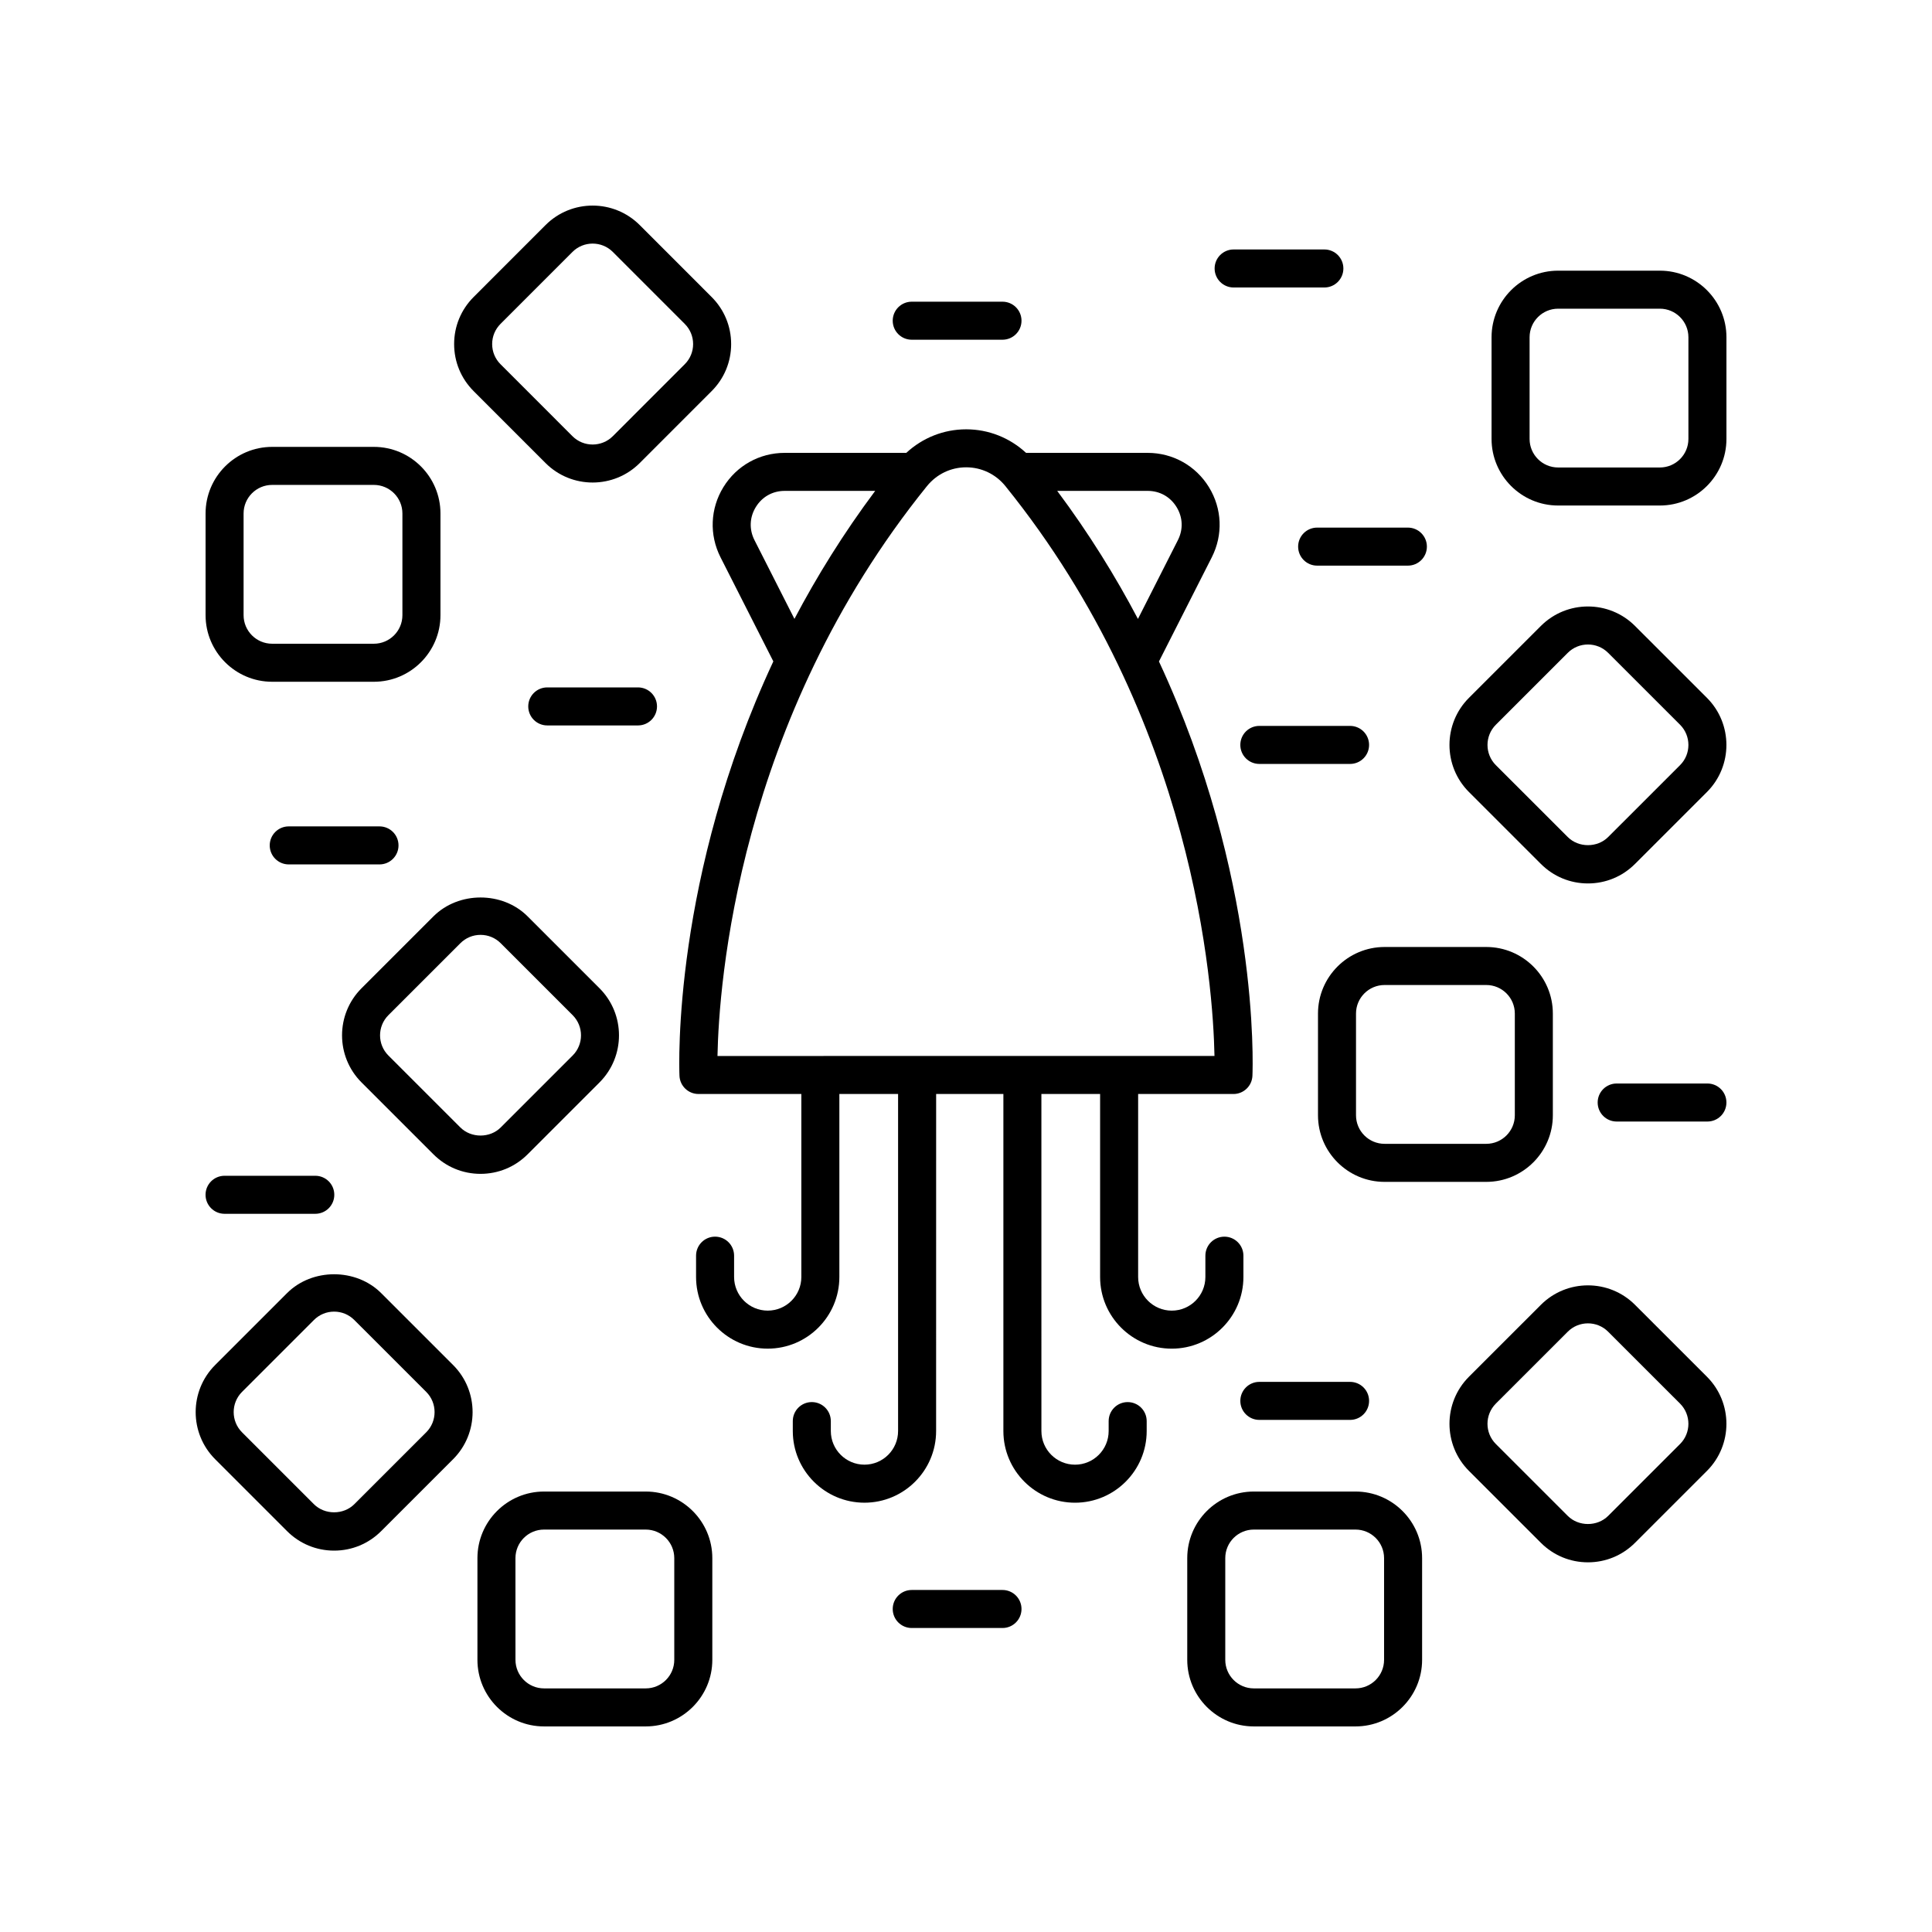
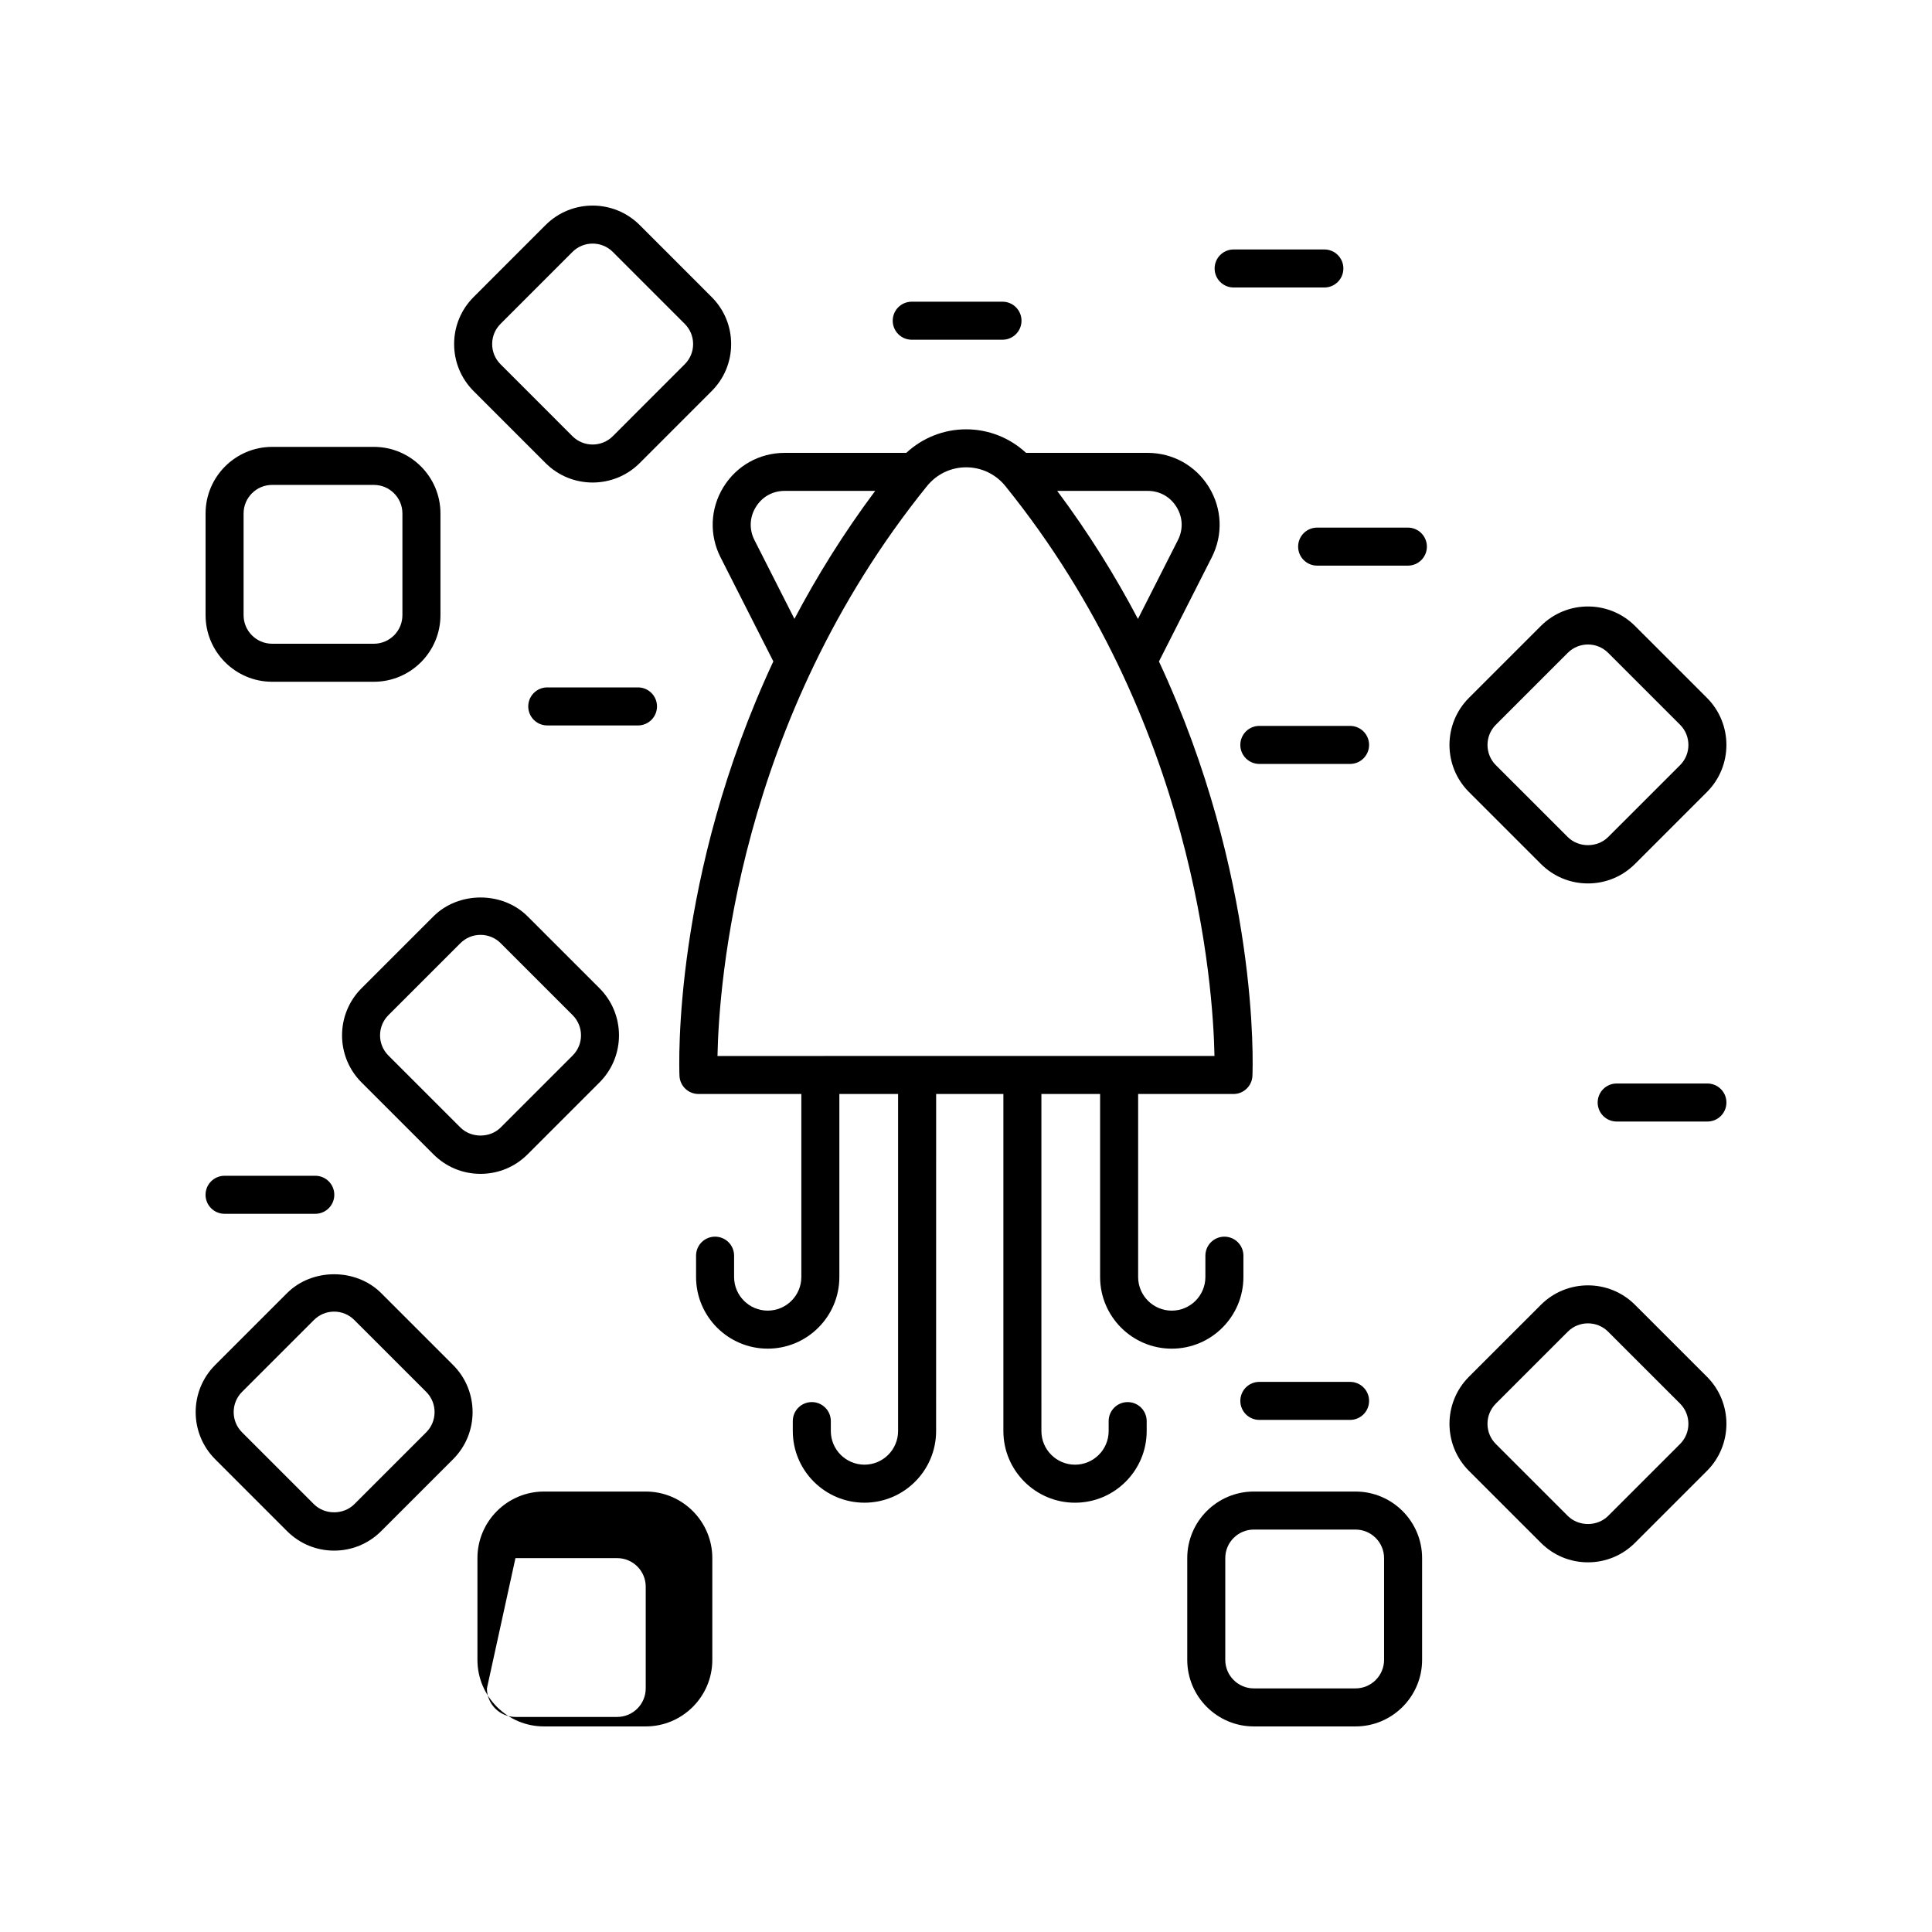
<svg xmlns="http://www.w3.org/2000/svg" fill="#000000" width="800px" height="800px" version="1.1" viewBox="144 144 512 512">
  <g>
    <path d="m454.53 501.41c10.469 0 18.988-8.516 18.988-18.988v-5.652c0-2.785-2.254-5.039-5.039-5.039-2.785 0-5.039 2.254-5.039 5.039v5.652c0 4.914-3.996 8.91-8.91 8.91s-8.91-3.996-8.91-8.91v-48.5h25.258c2.695 0 4.914-2.125 5.031-4.816 0.117-2.715 1.828-52.727-24.773-109.81l14.004-27.609c3.019-5.953 2.734-12.898-0.758-18.586-3.492-5.691-9.566-9.086-16.242-9.086h-32.223c-4.305-3.988-9.914-6.242-15.871-6.242h-0.004c-5.957 0-11.566 2.258-15.867 6.242h-32.227c-6.676 0-12.746 3.394-16.242 9.086-3.492 5.688-3.777 12.633-0.758 18.586l13.977 27.551c0.008 0.012 0.016 0.02 0.023 0.031-26.645 57.094-24.992 107.12-24.879 109.82 0.113 2.695 2.332 4.828 5.031 4.828h27.266v48.5c0 4.914-3.996 8.91-8.91 8.91-4.914 0-8.91-3.996-8.91-8.91v-5.652c0-2.785-2.254-5.039-5.039-5.039-2.785 0-5.039 2.254-5.039 5.039v5.652c0 10.469 8.516 18.988 18.988 18.988 10.469 0 18.988-8.516 18.988-18.988v-48.5h15.562v89.324c0 4.914-3.996 8.91-8.91 8.91-4.914 0-8.914-3.996-8.914-8.91v-2.637c0-2.785-2.254-5.039-5.039-5.039-2.785 0-5.039 2.254-5.039 5.039v2.637c0 10.469 8.52 18.988 18.992 18.988 10.469 0 18.988-8.516 18.988-18.988l0.008-89.32h17.82v89.324c0 10.469 8.516 18.988 18.988 18.988 10.469 0 18.988-8.516 18.988-18.988v-2.637c0-2.785-2.254-5.039-5.039-5.039-2.785 0-5.039 2.254-5.039 5.039v2.637c0 4.914-3.996 8.91-8.91 8.91-4.914 0-8.91-3.996-8.91-8.91l-0.004-89.324h15.559v48.5c0 10.473 8.516 18.988 18.984 18.988zm1.27-223.04c1.672 2.723 1.801 5.914 0.359 8.762l-10.594 20.891c-5.918-11.242-12.969-22.648-21.395-33.934h23.977c3.191 0 5.981 1.559 7.652 4.281zm-111.86 8.762c-1.441-2.848-1.309-6.035 0.359-8.758 1.672-2.727 4.461-4.285 7.656-4.285h23.98c-8.426 11.281-15.48 22.684-21.402 33.922zm45.719-14.309c2.555-3.164 6.336-4.981 10.387-4.981s7.844 1.816 10.395 4.981c50.16 62.129 55.039 132.25 55.41 151.02l-131.71 0.004c0.371-18.758 5.269-88.789 55.52-151.03z" />
    <path d="m198.48 307.03c0 9.727 7.918 17.645 17.645 17.645h26.957c9.727 0 17.645-7.918 17.645-17.645v-26.957c0-9.727-7.918-17.645-17.645-17.645h-26.957c-9.73 0-17.645 7.918-17.645 17.645zm10.074-26.957c0-4.172 3.394-7.566 7.566-7.566h26.957c4.172 0 7.566 3.394 7.566 7.566v26.957c0 4.172-3.394 7.566-7.566 7.566h-26.957c-4.172 0-7.566-3.394-7.566-7.566z" />
-     <path d="m555.52 439.56v-26.957c0-9.727-7.91-17.641-17.637-17.641h-26.957c-9.727 0-17.645 7.918-17.645 17.645v26.957c0 9.727 7.918 17.645 17.645 17.645h26.957c9.727-0.004 17.637-7.918 17.637-17.648zm-52.164 0v-26.957c0-4.172 3.398-7.566 7.57-7.566h26.957c4.172 0 7.562 3.394 7.562 7.566v26.957c0 4.172-3.391 7.566-7.562 7.566h-26.957c-4.172 0.004-7.57-3.391-7.57-7.566z" />
-     <path d="m583.88 215.73h-26.957c-9.727 0-17.645 7.918-17.645 17.645v26.957c0 9.727 7.918 17.637 17.645 17.637h26.957c9.727 0 17.645-7.914 17.645-17.641v-26.957c0-9.727-7.918-17.641-17.645-17.641zm7.566 44.598c0 4.172-3.394 7.562-7.566 7.562h-26.957c-4.172 0-7.566-3.391-7.566-7.562v-26.957c0-4.172 3.394-7.566 7.566-7.566h26.957c4.172 0 7.566 3.394 7.566 7.566z" />
-     <path d="m288.17 601.52h26.957c9.727 0 17.645-7.918 17.645-17.645v-26.957c0-9.727-7.918-17.645-17.645-17.645h-26.957c-9.727 0-17.645 7.918-17.645 17.645v26.957c0 9.727 7.918 17.645 17.645 17.645zm-7.57-44.602c0-4.172 3.394-7.566 7.566-7.566h26.957c4.172 0 7.566 3.394 7.566 7.566v26.957c0.004 4.172-3.391 7.566-7.562 7.566h-26.957c-4.172 0-7.566-3.394-7.566-7.566z" />
+     <path d="m288.17 601.52h26.957c9.727 0 17.645-7.918 17.645-17.645v-26.957c0-9.727-7.918-17.645-17.645-17.645h-26.957c-9.727 0-17.645 7.918-17.645 17.645v26.957c0 9.727 7.918 17.645 17.645 17.645zm-7.57-44.602h26.957c4.172 0 7.566 3.394 7.566 7.566v26.957c0.004 4.172-3.391 7.566-7.562 7.566h-26.957c-4.172 0-7.566-3.394-7.566-7.566z" />
    <path d="m476.27 601.52h26.957c9.727 0 17.645-7.918 17.645-17.645v-26.957c0-9.727-7.918-17.645-17.645-17.645h-26.957c-9.727 0-17.637 7.918-17.637 17.645v26.957c0 9.727 7.91 17.645 17.637 17.645zm-7.562-44.602c0-4.172 3.391-7.566 7.562-7.566h26.957c4.172 0 7.566 3.394 7.566 7.566v26.957c0 4.172-3.394 7.566-7.566 7.566h-26.957c-4.172 0-7.562-3.394-7.562-7.566z" />
    <path d="m337.76 235.18c0-4.715-1.84-9.141-5.172-12.473l-19.059-19.066c-6.887-6.879-18.07-6.879-24.949 0l-19.059 19.066c-3.332 3.332-5.172 7.758-5.172 12.473 0 4.715 1.84 9.141 5.172 12.473l19.059 19.066c3.438 3.438 7.957 5.156 12.473 5.156 4.516 0 9.039-1.719 12.477-5.156l19.059-19.066c3.336-3.332 5.172-7.762 5.172-12.473zm-12.297 5.348-19.059 19.066c-2.953 2.941-7.75 2.953-10.699 0l-19.059-19.066c-1.434-1.434-2.219-3.332-2.219-5.348 0-2.016 0.789-3.918 2.219-5.348l19.059-19.066c1.477-1.477 3.41-2.211 5.348-2.211s3.879 0.734 5.352 2.211l19.059 19.066c1.434 1.434 2.219 3.332 2.219 5.348 0 2.016-0.785 3.914-2.219 5.348z" />
    <path d="m258.87 449.91c3.332 3.332 7.758 5.172 12.473 5.172s9.145-1.836 12.477-5.172l19.059-19.059c6.879-6.879 6.879-18.07 0-24.949l-19.059-19.059c-6.66-6.672-18.289-6.66-24.949 0l-19.066 19.059c-6.879 6.879-6.879 18.07 0 24.949zm-11.938-36.883 19.066-19.059c1.434-1.434 3.332-2.219 5.348-2.219 2.023 0 3.922 0.789 5.352 2.219l19.059 19.059c2.953 2.953 2.953 7.75 0 10.699l-19.059 19.059c-2.856 2.859-7.828 2.867-10.699 0l-19.066-19.059c-2.953-2.949-2.953-7.746 0-10.699z" />
    <path d="m201.01 530.7 19.059 19.059c3.332 3.336 7.766 5.172 12.477 5.172 4.715 0 9.141-1.84 12.473-5.172l19.066-19.059c6.879-6.883 6.875-18.074 0-24.949l-19.066-19.059c-6.66-6.66-18.289-6.672-24.949 0l-19.059 19.059c-6.871 6.871-6.875 18.066 0 24.949zm7.125-17.828 19.059-19.059c1.434-1.434 3.332-2.219 5.352-2.219 2.016 0 3.918 0.789 5.348 2.219l19.066 19.059c2.945 2.945 2.945 7.75 0 10.699l-19.066 19.059c-2.863 2.863-7.844 2.863-10.699 0l-19.059-19.059c-2.945-2.949-2.945-7.75 0-10.699z" />
    <path d="m596.36 353.89c6.875-6.875 6.879-18.066 0-24.949l-19.066-19.059c-6.879-6.879-18.066-6.879-24.945 0l-19.066 19.059c-6.879 6.883-6.875 18.074 0 24.949l19.066 19.059c3.332 3.332 7.758 5.172 12.473 5.172s9.141-1.84 12.473-5.172zm-36.883 11.938-19.066-19.059c-2.945-2.945-2.945-7.75 0-10.699l19.066-19.059c1.477-1.477 3.41-2.211 5.348-2.211s3.871 0.734 5.348 2.211l19.066 19.059c2.945 2.953 2.945 7.754 0 10.699l-19.066 19.059c-2.863 2.863-7.832 2.863-10.695 0z" />
    <path d="m552.35 552.86c3.332 3.332 7.758 5.172 12.473 5.172 4.715 0 9.141-1.84 12.473-5.172l19.066-19.059c6.875-6.875 6.879-18.066 0-24.949l-19.066-19.059c-6.879-6.879-18.066-6.879-24.945 0l-19.066 19.059c-6.879 6.883-6.875 18.074 0 24.949zm-11.941-36.887 19.066-19.059c1.477-1.477 3.41-2.211 5.348-2.211s3.871 0.734 5.348 2.211l19.066 19.059c2.945 2.953 2.945 7.754 0 10.699l-19.066 19.059c-2.863 2.863-7.832 2.863-10.695 0l-19.066-19.059c-2.949-2.945-2.949-7.746 0-10.699z" />
    <path d="m203.51 465.67h24.043c2.785 0 5.039-2.254 5.039-5.039 0-2.785-2.254-5.039-5.039-5.039h-24.043c-2.785 0-5.039 2.254-5.039 5.039 0.004 2.785 2.254 5.039 5.039 5.039z" />
-     <path d="m249.61 368.04c0-2.785-2.254-5.039-5.039-5.039h-24.051c-2.785 0-5.039 2.254-5.039 5.039 0 2.785 2.254 5.039 5.039 5.039h24.051c2.785 0 5.039-2.254 5.039-5.039z" />
    <path d="m289.03 326.17c-2.785 0-5.039 2.254-5.039 5.039 0 2.785 2.254 5.039 5.039 5.039h24.043c2.785 0 5.039-2.254 5.039-5.039 0-2.785-2.254-5.039-5.039-5.039z" />
    <path d="m472.7 515.25c0 2.785 2.254 5.039 5.039 5.039h24.043c2.785 0 5.039-2.254 5.039-5.039s-2.254-5.039-5.039-5.039h-24.043c-2.785 0-5.039 2.254-5.039 5.039z" />
-     <path d="m385.62 565.36c-2.785 0-5.039 2.254-5.039 5.039s2.254 5.039 5.039 5.039h24.051c2.785 0 5.039-2.254 5.039-5.039s-2.254-5.039-5.039-5.039z" />
    <path d="m596.48 431.14h-24.043c-2.785 0-5.039 2.254-5.039 5.039 0 2.785 2.254 5.039 5.039 5.039h24.043c2.785 0 5.039-2.254 5.039-5.039 0-2.785-2.254-5.039-5.039-5.039z" />
    <path d="m409.67 234.03c2.785 0 5.039-2.254 5.039-5.039 0-2.785-2.254-5.039-5.039-5.039h-24.051c-2.785 0-5.039 2.254-5.039 5.039 0 2.785 2.254 5.039 5.039 5.039z" />
    <path d="m494.97 210.11h-24.043c-2.785 0-5.039 2.254-5.039 5.039 0 2.785 2.254 5.039 5.039 5.039h24.043c2.785 0 5.039-2.254 5.039-5.039 0-2.785-2.254-5.039-5.039-5.039z" />
    <path d="m522.14 288.86c0-2.785-2.254-5.039-5.039-5.039h-24.043c-2.785 0-5.039 2.254-5.039 5.039 0 2.785 2.254 5.039 5.039 5.039h24.043c2.785 0 5.039-2.254 5.039-5.039z" />
    <path d="m506.82 341.41c0-2.785-2.254-5.039-5.039-5.039h-24.043c-2.785 0-5.039 2.254-5.039 5.039 0 2.785 2.254 5.039 5.039 5.039h24.043c2.785 0 5.039-2.254 5.039-5.039z" />
  </g>
</svg>